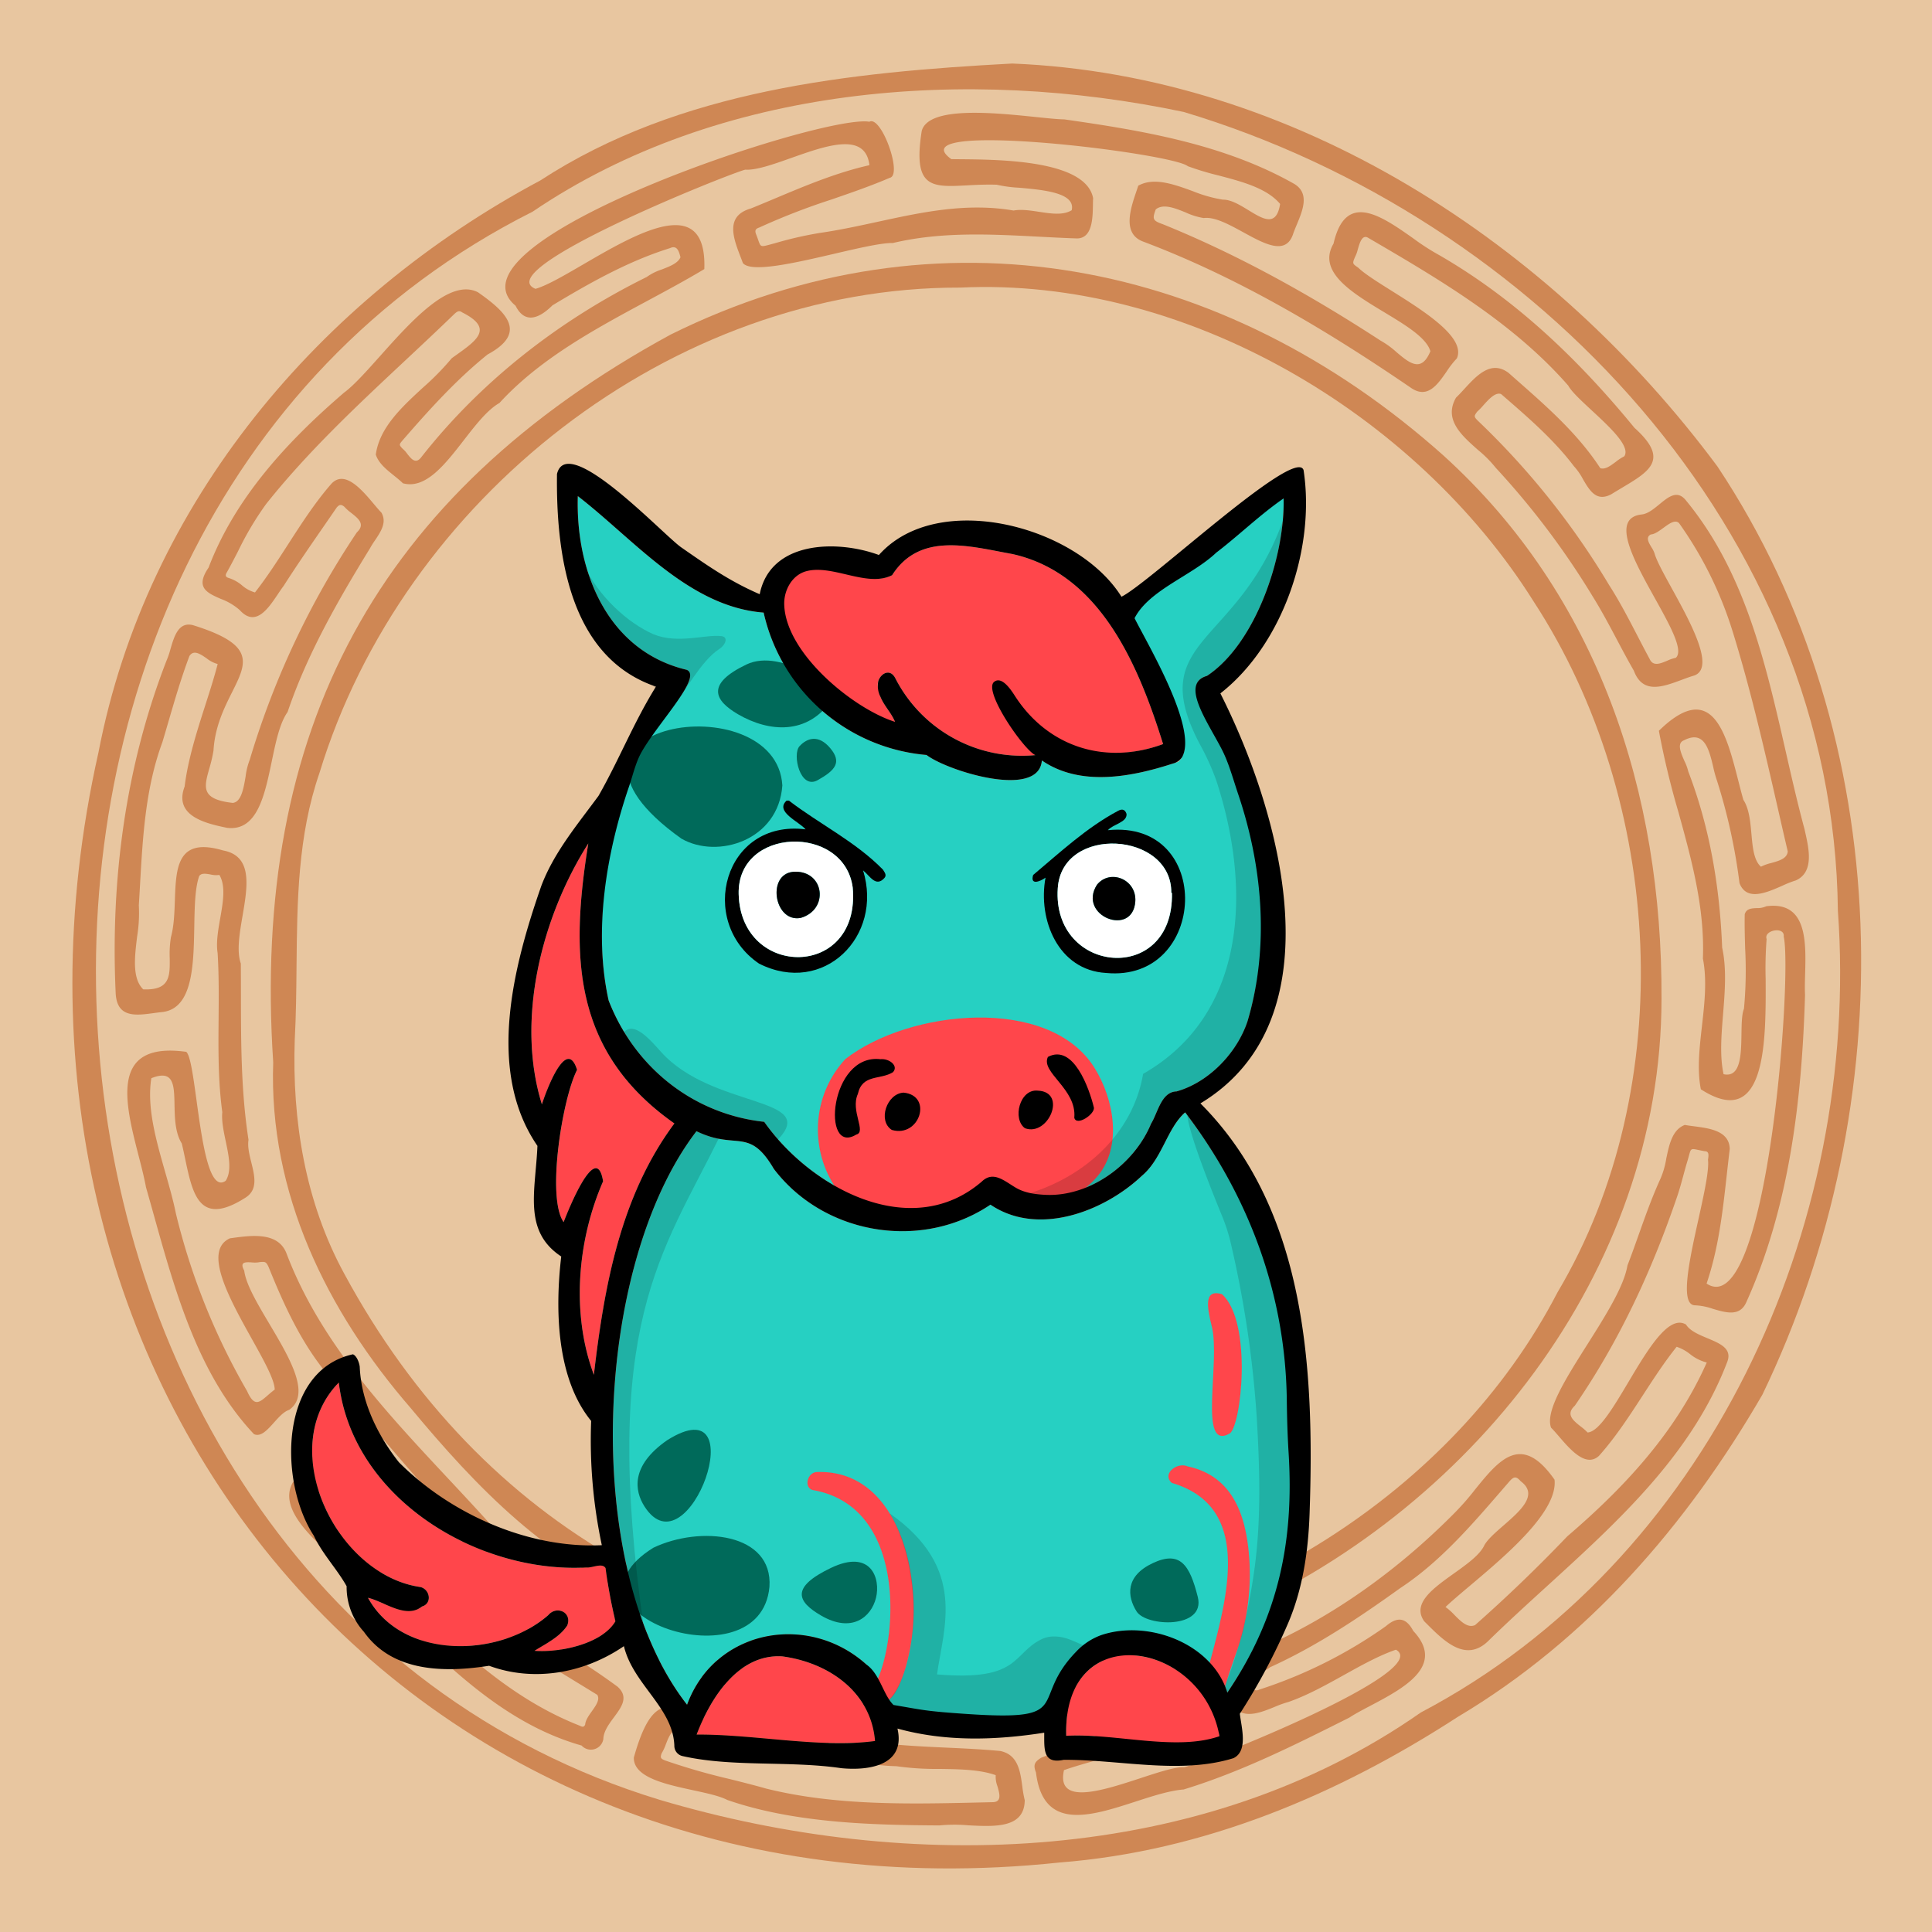
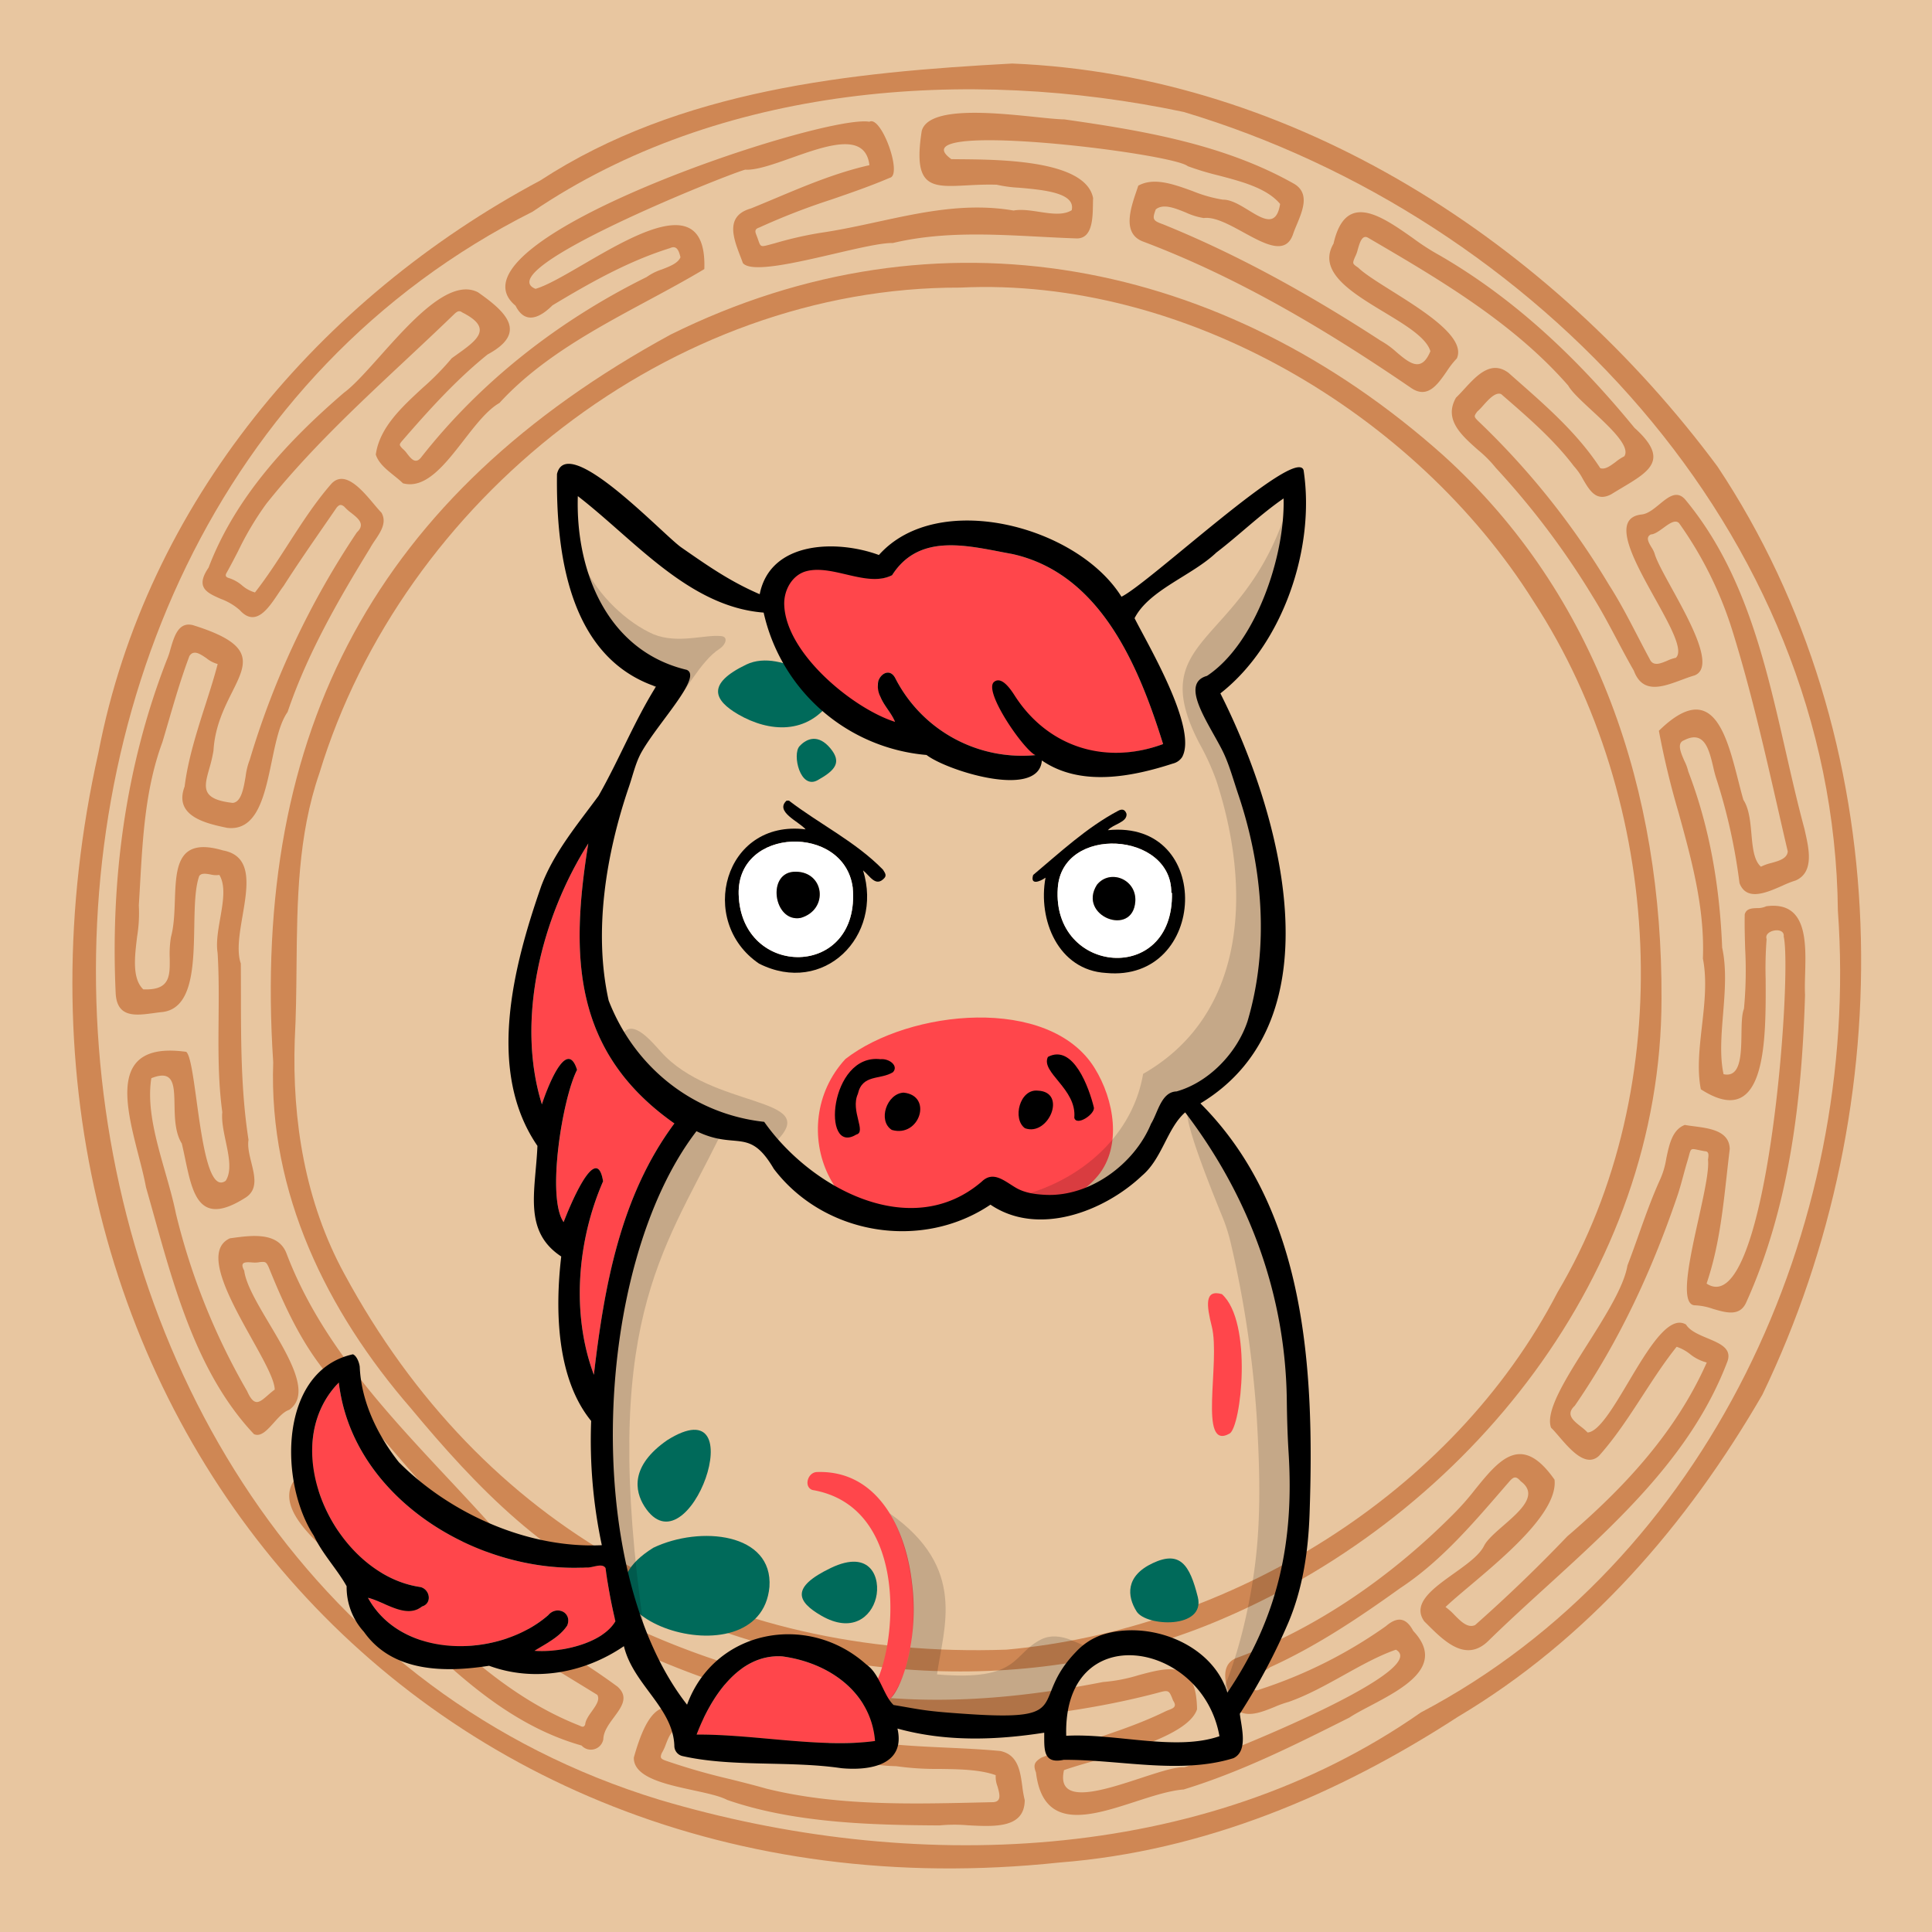
<svg xmlns="http://www.w3.org/2000/svg" width="600" height="600" viewBox="0 0 600 600">
  <path d="M600,0H0V600H600Z" style="fill: #E8C6A0" />
  <g>
    <path d="M379.751,502.708c76.47-32.696,136.221-107.402,136.247-192.533.273-63.978-19.564-125.117-67.773-168.76-68.099-60.789-156.742-78.737-239.976-37.5C117.042,153.621,78.035,226.717,84.848,329.909c-1.446,40.49,16.64,77.325,42.684,107.366,20.291,24.429,42.905,48.12,73.213,59.522C255.581,523.56,323.382,527.067,379.751,502.708ZM99.198,240.1c25.847-84.975,109.29-151.056,199.068-150.786,69.657-3.339,141.332,39.052,178.006,97.462,40.366,61.872,45.497,150.5,7.412,214.604C451.172,464.057,382.14,506.001,312.579,512.312c-89.009,3.138-162.985-37.831-205.608-116.638-12.19-22.312-16.29-47.658-15.433-72.81.408-7.513.479-15.075.551-22.639C92.281,279.9,92.472,259.557,99.198,240.1Z" style="fill: #CF8754;fill-rule: evenodd" />
    <path d="M291.755,566.901c-21.225-.112-45.227-.749-65.902-7.913-2.325-1.222-6.271-2.075-10.516-2.993-8.682-1.877-18.615-4.024-18.497-10.152,5.471-19.569,10.955-17.079,20.501-12.744,5.193,2.358,11.588,5.262,19.837,5.458,1.789.275,3.377.646,4.784.975,5.791,1.353,8.525,1.993,9.623-7.72-.018-2.326-3.163-2.807-5.978-3.237a16.751,16.751,0,0,1-3.211-.684c-18.663-4.017-36.512-11.186-53.632-19.486-3.816-1.377-7.629-3.825-11.41-6.252-4.978-3.195-9.898-6.354-14.69-6.98a8.559,8.559,0,0,1-2.225,2.695c-1.683,1.593-3.34,3.16-1.41,4.728,4.567,3.16,9.334,6.06,14.103,8.96a213.746,213.746,0,0,1,18.629,12.237c3.584,3.196,1.315,6.267-1.091,9.524-1.589,2.152-3.239,4.385-3.298,6.788a3.913,3.913,0,0,1-6.758,1.984c-23.09-6.542-40.329-23.442-57.052-39.835q-2.82-2.764-5.628-5.494c-2.067-2.704-5.905-5.953-10.094-9.499-9.835-8.324-21.611-18.292-16.986-26.719,9.478-15.562,13.456-10.629,20.396-2.023,1.398,1.734,2.917,3.617,4.625,5.512a67.125,67.125,0,0,1,7.57,6.816c6.205,6.058,13.7,13.374,16.735,11.601.257-.306.635-.681,1.063-1.106,1.783-1.769,4.421-4.385,2.657-6.328-9.863-10.481-19.218-21.425-28.581-32.378-4.634-5.421-9.27-10.844-13.97-16.214-8.006-9.785-13.203-21.248-17.926-32.924-.773-1.645-1.01-1.698-2.767-1.531a8.03,8.03,0,0,1-2.44.086c-2.007-.115-3.885-.223-2.371,2.552.539,4.292,4.116,10.309,7.836,16.57,6.29,10.583,12.992,21.86,6.13,26.666-1.674.539-3.23,2.276-4.749,3.971-2.066,2.305-4.064,4.534-6.195,3.569-17.207-18.271-24.376-43.958-31.104-68.066q-1.216-4.356-2.43-8.629c-.539-2.961-1.398-6.302-2.292-9.777-4.196-16.311-9.149-35.565,14.791-32.254,1.268,1.009,2.165,7.529,3.201,15.058,1.769,12.854,3.943,28.65,9.058,24.991,1.952-3.033.983-7.653.011-12.286-.665-3.17-1.332-6.347-1.064-9.025-1.313-9.657-1.232-19.358-1.15-29.068.057-6.797.114-13.598-.307-20.392-.512-3.19.151-6.987.809-10.751.886-5.07,1.761-10.08-.261-13.466a7.084,7.084,0,0,1-2.749-.142c-1.449-.253-2.862-.499-3.514.498-1.315,3.709-1.42,9.532-1.531,15.684-.218,12.035-.459,25.332-9.822,26.531-.904.084-1.844.212-2.792.341-5.591.759-11.454,1.554-11.801-6.274-1.611-35.094,3.03-70.327,15.801-103.202a25.487,25.487,0,0,0,1.209-3.544c1.16-3.98,2.495-8.559,6.937-7.476,19.592,6.069,16.82,11.611,12.221,20.807-2.425,4.849-5.358,10.713-5.789,18.206a47.137,47.137,0,0,1-1.31,5.566c-1.626,5.792-2.671,9.515,7.277,10.635,2.645-.241,3.357-4.389,4.013-8.214a21.479,21.479,0,0,1,1.285-5.198,260.818,260.818,0,0,1,33.257-70.597c2.716-2.524.482-4.289-1.735-6.041a14.977,14.977,0,0,1-2.198-1.971c-1.063-.817-1.551-.563-2.31.271q-1.92,2.799-3.853,5.59l-.004.006c-4.288,6.206-8.58,12.417-12.649,18.786-.549.713-1.133,1.585-1.752,2.509-3.058,4.563-6.98,10.415-11.873,4.975a18.508,18.508,0,0,0-5.859-3.465c-4.328-1.897-8.042-3.525-3.816-9.716,8.286-21.794,24.622-39.332,42.034-54.309,3.04-2.226,6.919-6.568,11.197-11.356,9.817-10.987,21.733-24.326,30.435-19.846,8.885,6.206,15.494,12.576,2.993,19.308-9.75,7.842-18.22,17.25-26.41,26.686-1.123,1.305-1.107,1.399-.006,2.578a8.288,8.288,0,0,1,1.431,1.564c1.244,1.587,2.599,3.317,4.304,1.184,18.664-23.797,43.025-42.697,70.091-56.065a17.415,17.415,0,0,1,4.722-2.357c2.509-.969,4.997-1.929,5.764-3.778l-.012-.048c-.412-1.618-.982-3.857-3.235-2.784-12.987,4.044-24.917,10.797-36.503,17.767-3.949,3.935-8.517,6.037-11.468.115-23.973-19.957,95.546-59.627,109.882-57.129,3.711-2.081,10.42,16.589,6.336,17.41-5.875,2.526-11.96,4.623-18.059,6.724a210.32,210.32,0,0,0-22.503,8.729c-1.185.381-1.404.957-.929,2.146.279.699.482,1.279.648,1.754.336.964.522,1.497.894,1.719.46.274,1.203.073,2.864-.376.399-.108.85-.23,1.363-.363a115.541,115.541,0,0,1,13.972-3.21c6.044-.871,12-2.162,17.935-3.45,13.902-3.015,27.696-6.007,42.261-3.511,2.411-.44,5.192-.017,7.948.402,3.75.57,7.451,1.133,10.102-.497,1.281-5.434-8.789-6.322-16.382-6.992a40.376,40.376,0,0,1-6.903-.931c-3.383-.107-6.491.057-9.269.203-11.005.578-16.831.884-14.01-16.934,2.16-7.733,22.4-5.639,35.479-4.286,3.696.383,6.821.706,8.804.731,24.411,3.479,49.7,7.739,71.397,20.031,4.845,2.923,2.657,8.17.785,12.66-.452,1.085-.886,2.126-1.198,3.079-2.297,6.466-8.764,2.926-15.391-.701-4.426-2.423-8.924-4.885-12.299-4.43a21.087,21.087,0,0,1-5.572-1.721c-3.446-1.393-7.005-2.832-9.329-.968-1.155,3.083-.904,3.498,2.231,4.62,23.706,9.594,46.229,22.232,67.599,36.144a26.72,26.72,0,0,1,4.923,3.567c4.023,3.389,7.731,6.512,10.533-.284-1.242-4.208-7.641-8.07-14.341-12.113-10.087-6.088-20.857-12.587-15.74-21.3,3.732-16.432,14.812-8.636,24.723-1.661a73.164,73.164,0,0,0,8.314,5.348C470.857,93.078,490.325,111.782,507.6,132.867c10.915,9.795,4.797,13.444-3.882,18.62-1.073.641-2.186,1.304-3.311,2.006-4.623,2.459-6.715-1.112-8.802-4.675a19.649,19.649,0,0,0-2.825-4.048c-6.137-8.108-13.949-14.887-21.6-21.527q-.495-.43-.989-.859c-1.776-.69-3.837,1.606-5.573,3.541a19.675,19.675,0,0,1-1.845,1.898c-1.042,1.4-1.057,1.576.172,2.819a241.495,241.495,0,0,1,40.713,50.947c3.313,5.151,6.119,10.564,8.925,15.976,1.235,2.382,2.47,4.764,3.748,7.124,1.064,2.338,3.279,1.409,5.458.495a12.562,12.562,0,0,1,2.662-.904c2.5-2.276-1.822-10.051-6.511-18.485-6.586-11.845-13.894-24.991-4.042-26.03,1.879-.222,3.689-1.71,5.451-3.157,2.849-2.342,5.57-4.578,8.251-1.184,18.262,22.18,24.643,50.177,30.949,77.845l.001.003c1.856,8.143,3.705,16.257,5.849,24.186.076.35.158.716.242,1.092l.003.014c1.142,5.096,2.758,12.308-2.937,14.858a32.922,32.922,0,0,0-4.145,1.629c-4.998,2.202-11.163,4.918-13.344-.793a177.881,177.881,0,0,0-6.96-31.716,37.163,37.163,0,0,1-1.188-4.299c-1.291-5.45-2.749-11.605-9.071-8.343-2.343.856-1.019,3.859.156,6.523a14.562,14.562,0,0,1,1.146,3.146c6.743,17.58,9.794,35.985,10.533,54.74,1.426,6.516.846,13.674.281,20.648-.537,6.614-1.059,13.063.156,18.643,5.345,1.16,5.458-6.063,5.558-12.484.05-3.178.097-6.159.773-7.831a126.764,126.764,0,0,0,.372-18.631v-.001c-.105-3.584-.209-7.158-.135-10.719.539-1.776,2.113-1.845,3.753-1.916a6.563,6.563,0,0,0,2.944-.571c12.702-1.676,12.344,11.013,12.058,21.106-.065,2.329-.127,4.521-.024,6.365-.959,32.455-4.784,65.759-18.292,95.612-2.006,4.387-6.208,3.154-10.339,1.942a19.116,19.116,0,0,0-5.727-1.104c-4.558-.443-1.508-14.234,1.266-26.77,1.723-7.788,3.338-15.092,2.956-18.41.013-.112.03-.232.047-.358.138-.988.321-2.305-1.011-2.302-.813-.142-1.469-.28-2.004-.393-1.183-.249-1.768-.372-2.136-.144-.359.224-.51.784-.808,1.892-.13.483-.288,1.07-.504,1.78-.449,1.475-.852,2.965-1.256,4.456v.001c-.556,2.053-1.113,4.107-1.788,6.127-7.86,23.122-17.981,45.092-31.908,65.319-2.909,2.686-.507,4.585,1.853,6.451a18.09,18.09,0,0,1,2.124,1.857c3.478-.21,7.932-7.693,12.636-15.595,6.081-10.216,12.579-21.132,17.923-17.935,1.234,1.986,3.988,3.137,6.662,4.254,3.914,1.635,7.656,3.198,6.202,7.208-10.843,28.616-33.62,49.371-56.026,69.788l-.002.002c-6.189,5.639-12.349,11.253-18.223,17-6.969,6.835-13.749.062-19.083-5.266q-.418-.418-.826-.823c-3.892-5.496,2.705-10.205,9.201-14.842,4.066-2.902,8.093-5.776,9.483-8.797,1.047-1.861,3.433-3.939,5.92-6.105,5.278-4.597,11.011-9.59,5.364-13.741-1.365-1.572-2.094-1.563-3.455-.019q-1.274,1.467-2.55,2.944c-9.521,11.011-19.238,22.248-31.416,30.255-12.899,9.256-25.953,18.007-40.457,24.591a6.832,6.832,0,0,1-3.007,1.45c-1.84.574-3.643,1.137-3.182,2.9.028.091.056.185.085.281.416,1.397.953,3.197,2.869,2.273a145.2,145.2,0,0,0,39.234-19.67c3.657-3.145,6.335-2.619,8.506,1.475,10.183,10.847-3.08,17.842-13.322,23.243-2.484,1.31-4.791,2.526-6.542,3.681l-.385.193c-16.646,8.354-33.163,16.642-51.067,22.124-4.359.332-9.595,2.029-14.95,3.765-13.938,4.518-28.686,9.299-30.902-9.049-.924-2.373-.461-3.242,1.598-4.567,5.052-2.027,10.229-3.758,15.416-5.493h.003c7.861-2.629,15.744-5.266,23.244-8.947.316-.151.652-.28.977-.406,1.413-.544,2.645-1.019,1.354-2.906l-.019-.049c-1.24-3.178-1.3-3.332-4.667-2.396-20.646,5.475-41.719,7.815-62.862,9.44-1.996.415-5.549-.065-9.278-.569-5.879-.794-12.194-1.647-13.527.857a8.357,8.357,0,0,1-.086,2.305c-.2,1.625-.403,3.272,1.045,3.742,6.281.686,12.613.978,18.949,1.271,5.609.259,11.22.519,16.799,1.051,5.467,1.164,6.158,6.231,6.805,10.972a35.859,35.859,0,0,0,.757,4.296c-.078,8.716-9.168,8.243-17.594,7.805A48.62,48.62,0,0,0,291.755,566.901ZM529.993,398.627c18.842,12.457,26.694-95.884,23.956-107.754.41-3.302-6.311-2.018-5.311.757a118.034,118.034,0,0,0-.299,12.351c.099,19.249.244,47.469-20.126,34.303-1.194-6.055-.434-12.764.34-19.594.801-7.068,1.617-14.267.298-21.008.601-15.765-3.518-30.687-7.609-45.511a257.291,257.291,0,0,1-6.062-25.217c16.563-16.231,20.932.883,24.636,15.396.537,2.104,1.06,4.153,1.604,6.038,1.797,2.76,2.157,6.762,2.503,10.601.378,4.204.739,8.212,2.95,10.174a14.635,14.635,0,0,1,3.217-1.151c2.409-.67,4.902-1.362,5.115-3.576q-1.541-6.605-3.046-13.234V251.2c-4.218-18.451-8.448-36.957-14.031-54.951a118.257,118.257,0,0,0-16.659-33.758c-1.195-1.246-3.023.087-4.891,1.448-1.353.986-2.727,1.988-3.897,2.036-1.681.859-.691,2.511.228,4.043a8.049,8.049,0,0,1,.941,1.891c.605,2.211,2.785,6.174,5.294,10.738,5.866,10.665,13.533,24.608,7.116,27.109-1.306.375-2.678.885-4.067,1.401-5.88,2.186-12.065,4.484-14.795-2.887-1.823-3.16-3.532-6.382-5.241-9.606l-.001-.001c-2.403-4.532-4.807-9.066-7.533-13.435a247.191,247.191,0,0,0-30.079-39.918,37.406,37.406,0,0,0-5.516-5.558c-5.206-4.602-10.747-9.5-6.84-16.269.82-.778,1.668-1.702,2.548-2.66,3.87-4.218,8.347-9.097,13.763-5.018q1.379,1.221,2.765,2.44c9.383,8.263,18.855,16.606,25.713,27.144,1.483.534,3.194-.745,4.86-1.99a14.618,14.618,0,0,1,2.607-1.694c1.992-3.037-4.429-8.985-10.099-14.237-3.273-3.033-6.296-5.833-7.306-7.708-17.003-19.473-39.971-32.969-62.076-45.866-1.91-1.207-2.667,1.405-3.305,3.611a9.666,9.666,0,0,1-.835,2.275l-.057.14c-.788,1.927-.796,1.949,1.052,3.214,1.956,1.901,5.904,4.38,10.346,7.171,10.253,6.44,23.143,14.537,20.277,20.996a27.642,27.642,0,0,0-3.139,4.02c-2.913,4.209-6.038,8.724-11.223,5.051-26.081-17.815-53.515-34.223-83.175-45.389-6.431-2.484-3.814-10.189-1.983-15.58.209-.615.408-1.199.582-1.742,4.84-2.677,10.935-.468,16.862,1.679a43.067,43.067,0,0,0,9.416,2.668c2.48-.065,5.299,1.658,7.962,3.285,4.561,2.788,8.663,5.294,9.809-1.954-4.113-4.908-11.803-6.926-19.143-8.853a87.6,87.6,0,0,1-9.533-2.876c-4.768-4.118-90.712-14.591-73.434-2.192.857.015,1.837.024,2.918.034,12.612.113,38.883.349,41.116,12.086-.035.567-.045,1.243-.056,1.983-.065,4.229-.16,10.54-4.991,10.525-3.898-.13-7.804-.334-11.713-.538-15.217-.794-30.477-1.59-45.441,1.964-3.474-.082-10.512,1.554-18.106,3.32-12.22,2.842-25.88,6.018-28.458,2.908-.232-.642-.488-1.309-.75-1.991-2.223-5.79-4.867-12.674,3.26-14.976,2.549-1.034,5.08-2.097,7.606-3.158,9.53-4.003,19.002-7.981,29.18-10.278-1.229-10.409-13.301-6.13-24.265-2.244-5.59,1.981-10.891,3.861-14.321,3.639-6.063,1.644-79.643,31.121-65.116,37.009,3.508-1,8.851-4.11,14.807-7.577,16.791-9.774,38.457-22.385,37.624,1.443-5.561,3.341-11.486,6.529-17.512,9.773-16.38,8.816-33.506,18.033-46.109,31.803-3.767,2.146-7.382,6.807-11.059,11.548-5.867,7.564-11.889,15.329-18.927,13.393-.851-.838-1.838-1.632-2.835-2.435-2.334-1.878-4.728-3.804-5.587-6.467,1.156-8.371,7.98-14.665,14.618-20.787a82.5,82.5,0,0,0,8.969-9.144c.495-.359.989-.711,1.476-1.058,6.398-4.565,11.569-8.254,1.768-13.17-.902-.688-1.532-.305-2.284.347-5.077,4.916-10.241,9.749-15.404,14.582-15.131,14.161-30.258,28.318-43.174,44.537a95.542,95.542,0,0,0-8.732,14.679c-1.151,2.229-2.305,4.462-3.539,6.662-.481.782-.404,1.348.539,1.643a11.906,11.906,0,0,1,4.228,2.331,10.444,10.444,0,0,0,4.011,2.184c3.669-4.673,6.975-9.801,10.299-14.959,4.198-6.512,8.425-13.071,13.45-18.812,4.154-4.407,9.481,1.924,13.204,6.35.872,1.036,1.655,1.967,2.316,2.632,1.768,3.022-.211,5.96-2.028,8.657a27.578,27.578,0,0,0-1.536,2.453c-9.921,16.153-19.479,32.801-25.578,50.822-2.435,3.414-3.655,9.274-4.908,15.289-2.215,10.637-4.531,21.756-13.842,20.679-6.829-1.395-16.661-3.713-13.223-12.833,1.033-8.441,3.827-17.163,6.468-25.409,1.405-4.386,2.767-8.637,3.797-12.639a9.4,9.4,0,0,1-3.44-1.771c-2.027-1.385-4.026-2.752-5.338-.708-2.52,6.692-4.529,13.576-6.535,20.451-.61,2.09-1.22,4.18-1.844,6.263-5.249,14.2-6.104,29.27-6.952,44.243-.122,2.161-.245,4.32-.38,6.474a44.894,44.894,0,0,1-.528,9.674c-.774,6.372-1.581,13.02,1.898,16.409,8.341.351,8.29-4.111,8.227-9.657a32.442,32.442,0,0,1,.381-6.581c.937-3.401,1.078-7.439,1.216-11.373.358-10.232.692-19.76,14.935-15.537,9.262,1.699,7.669,11.032,6.086,20.305-.938,5.497-1.873,10.973-.54,14.824.026,3.197.03,6.396.034,9.596.02,15.098.039,30.213,2.354,45.148-.34,2.133.267,4.59.872,7.039,1.056,4.276,2.106,8.527-1.901,10.983-14.203,9.019-16.307-.998-18.643-12.123-.331-1.577-.667-3.177-1.043-4.747-2.099-3.36-2.187-7.992-2.265-12.059-.118-6.15-.21-11.009-7.194-8.226-1.456,9.01,1.472,19.259,4.307,29.183,1.258,4.404,2.497,8.743,3.328,12.882a207.315,207.315,0,0,0,22.09,55.088c2.217,4.99,3.763,3.643,6.376,1.367.66-.575,1.389-1.21,2.213-1.817-.049-3.076-3.373-9.037-7.109-15.738-6.928-12.424-15.274-27.393-6.802-31.24q.392-.052.8-.108c5.929-.809,14.249-1.943,16.791,4.859,10.34,27.226,30.424,48.715,50.142,69.811,4.491,4.805,8.963,9.589,13.296,14.416,2.223,4.041-2.002,9.631-5.048,12.464-6.924,10.421-15.592,1.601-23.314-6.257-3.129-3.184-6.102-6.209-8.741-7.733a79.548,79.548,0,0,1-9.743-10.44c-.627-.758-1.254-1.516-1.885-2.267-1.667-1.559-3.072.81-4.384,3.022a11.36,11.36,0,0,1-1.907,2.679c-.973,1.425-.876,1.774.396,3.108q11.921,12.498,24.727,24.085l.583.584c16.931,16.971,34.077,34.156,56.868,43.114l.032.016c.637.313,1.347.662,1.718-.38.107-1.332,1.106-2.738,2.084-4.117,1.287-1.812,2.541-3.577,1.688-5.064q-3.12-1.926-6.249-3.834l-.007-.004c-9.077-5.551-18.151-11.1-26.791-17.335-6.084-4.018.408-9.999,4.899-14.136.937-.863,1.787-1.646,2.417-2.313,3.944-2.189,8.132.621,12.012,3.225a31.86,31.86,0,0,0,4.62,2.757c23.931,14.121,50.159,23.6,77.305,29.333,9.394,2.633,4.992,15.165,1.921,21.208-10.908,4.404-27.931-1.645-40.548-6.128-1.886-.671-3.674-1.306-5.328-1.866-1.437.514-2.207,2.48-2.956,4.392a15.979,15.979,0,0,1-1.329,2.864c-.493,1.358-.301,1.681,1.219,2.248a200.788,200.788,0,0,0,20.031,5.754h.001c3.775.944,7.551,1.889,11.291,2.955,21.543,5.332,44.329,4.803,66.44,4.289q1.989-.047,3.971-.091c2.712-.154,2.018-2.579,1.34-4.945a8.189,8.189,0,0,1-.538-3.44c-4.925-1.758-11.195-1.848-17.504-1.939a88.641,88.641,0,0,1-13.355-.847c-11.462-.319-13.877-2.294-11.999-13.832-.077-4.744,2.331-7.784,7.116-7.572,23.297,2.091,46.296-.285,69.07-4.742a50.914,50.914,0,0,0,11.019-2.118c9.578-2.57,17.952-4.818,18.177,10.589-2.468,7.448-20.204,12.602-32.534,16.185h-.001c-3.538,1.028-6.63,1.927-8.789,2.713-2.469,11.091,11.845,6.399,23.871,2.456,5.658-1.855,10.811-3.544,13.469-3.344,6.926-1.778,77.605-29.845,65.747-36.517-5.241,1.804-10.625,4.797-16.115,7.85-5.637,3.134-11.386,6.33-17.207,8.364a34.761,34.761,0,0,0-4.366,1.563c-4.008,1.627-8.383,3.403-11.592,1.001-2.605-4.459-7.037-14.051.284-16.394,25.103-9.387,48.003-25.534,66.83-44.471a80.682,80.682,0,0,0,6.729-7.637c7.474-9.224,14.408-17.78,24.694-3.084,1.095,9.879-15.014,23.459-26.259,32.939-3.029,2.552-5.704,4.808-7.596,6.613a18.631,18.631,0,0,1,2.77,2.467c2.026,2.044,4.131,4.167,6.411,3.146q14.88-13.155,28.64-27.564c17.767-15.21,33.707-32.348,43.308-53.979a13.78,13.78,0,0,1-5.217-2.633,13.534,13.534,0,0,0-4.137-2.251c-3.764,4.703-7.123,9.872-10.499,15.067-4.227,6.504-8.481,13.049-13.589,18.773-4.047,3.782-8.909-1.875-12.463-6.011-.912-1.061-1.737-2.021-2.441-2.697-1.891-5.059,4.541-15.228,11.207-25.767,5.625-8.894,11.417-18.051,12.512-24.621,1.238-3.202,2.385-6.43,3.532-9.656,1.996-5.614,3.99-11.224,6.455-16.691a25.575,25.575,0,0,0,2.067-6.837c.926-4.437,1.874-8.974,5.76-10.462.854.162,1.823.288,2.842.42,4.907.638,10.991,1.429,11.115,7.068-.331,2.682-.629,5.363-.927,8.041v.004C534.995,376.288,533.735,387.627,529.993,398.627Z" style="fill: #CF8754;fill-rule: evenodd" />
    <path d="M329.063,578.418C126.026,600.008-13.294,428.709,30.58,233.665,45.484,156.187,99.254,92.62,167.816,56.032,211.099,27.808,264.06,22.44,314.34,19.73c87.845,3.541,167.579,55.83,219.063,125.181,56.204,84.554,57.481,197.868,13.938,288.186-23.412,40.435-54.212,76.055-94.644,100.119C415.41,557.407,373.837,574.939,329.063,578.418ZM570.772,282.836C569.552,165.227,476.726,67.496,367.655,34.78c-67.309-14.234-144.307-8.356-202.262,30.964C-32.731,165.399-8.825,493.81,204.925,558.968c77.531,23.028,168.364,20.393,236.319-27.137C530.411,484.907,577.89,381.184,570.772,282.836Z" style="fill: #CF8754;fill-rule: evenodd" />
  </g>
  <g>
-     <path d="M307.594,374.119c14.748,9.991,35.261,2.179,47.066-8.993,6.293-5.306,7.783-14.757,13.406-19.663,21.525,28.246,33.974,62.215,32.434,98.037,3.212,30.605-1.731,56.254-19.33,82.159-5.198-16.932-28.607-23.477-43.17-15.159-20.34,17.445-1.621,24.82-37,22.5-8.039-.279-17.687-.955-25-2.5-1.59-4.354-3.581-10.392-6.948-13.578-18.067-16.271-47.126-10.946-55.679,12.487-33.145-42.287-29.094-136.437,2.922-178.107,12.317,6.001,16.378-1.399,23.999,11.668C255.877,383.564,286.252,388.522,307.594,374.119Z" style="fill: #26D0C2" />
-     <path d="M237.158,190.249a56.812,56.812,0,0,0,50.585,44.215c6.364,4.903,34.844,13.861,35.816,1.705,12.454,8.564,29.184,4.874,42.433.382,8.007-7.241-11.072-38.355-15.492-47.051,14.414-13.239,30.5-27.5,48.127-34.706.597,17.708-8.785,45.323-23.772,55.109-10.872,2.842,7.639,21.958,8.145,29.597,9.737,24.444,12.003,52.191,4.425,77.679-3.272,9.92-12.118,18.982-22.038,21.779-4.737.182-5.848,6.615-7.91,10.008-5.763,14.086-22.382,25.055-37.525,21.437-5.438-.025-10.078-8.299-15.078-3.427-21.976,18.829-53.098,1.964-67.547-18.575-22.009-2.424-40.268-16.875-48.299-37.675-5.206-23.259-.377-50.063,7.972-72.226.144-7.859,22.362-27.494,16.274-30.47-24.647-5.82-34.599-30.656-33.827-53.954C197.05,167.667,213.907,188.45,237.158,190.249Z" style="fill: #26D0C2" />
-   </g>
+     </g>
  <g>
    <path d="M339.896,331.618c6.201,9.945,8.55,24.401,1.116,33.462-8.003,9.756-24.81,14.545-31.832,5.43-5.17-1.72-13.181,8.972-20.521,9.025-29.887,6.893-45.455-29.572-26.129-50.633C282.419,313.432,325.845,309.082,339.896,331.618Z" style="fill: #FF464B" />
    <path d="M283.188,491.255a65.961,65.961,0,0,1-1.912,26.563c-2.469,8.206-6.644,15.273-10.275,6.683,7.5-11.5,12.057-56.527-18.686-61.769-2.78-.953-1.516-5.5,1.414-5.579C272.342,456.52,281.186,474.278,283.188,491.255Z" style="fill: #FF464B" />
    <path d="M381.857,445.208c-9.904,5.602-2.754-22.225-5.525-33.262-1.611-6.416-2.367-11.643,3.142-10.043C389.127,410.578,385.446,443.178,381.857,445.208Z" style="fill: #FF464B" />
    <path d="M361.21,231.074c-19.61,7.238-39.158.537-48.709-18.073-.286-.571-.895-.295-1.5-.5s-.926.22-1.5.5c1.5,8.5,7.246,16.32,12.048,21.512a44.185,44.185,0,0,1-43.514-23.908c-2.124-4.101-6.537.024-5.221,3.425.488,4.114,3.683,6.573,5.146,10.153-15.459,1.318-54.417-42.663-27.459-48.682,8.518-1.701,18.798,7.074,26.549,3.135,8.636-13.533,24.064-8.973,37.354-6.574C341.786,178.136,353.634,206.826,361.21,231.074Z" style="fill: #FF464B" />
    <path d="M165.978,512.677c3.62-2.3,7.745-4.164,10.184-7.861,1.572-4.079-3.27-6.318-5.889-3.224-15.19,13.319-45.349,13.996-55.991-5.382,5.345,1.301,11.778,6.639,16.799,2.7,3.226-1.007,2.455-5.355-.556-6.047-26.276-3.787-45.18-43.154-25.297-63.515,4.141,35.879,42.927,59.304,76.875,57.448,1.82.201,4.888-1.57,5.963.19a159.808,159.808,0,0,0,3.06,16.517C186.963,510.634,173.596,513.287,165.978,512.677Z" style="fill: #FF464B" />
    <path d="M209.437,348.9c-16.823,22.613-21.804,50.692-25.003,78.054-7.085-18.92-5.161-41.687,2.856-60.076-2.072-12.988-10.792,8.9-12.249,12.658-5.376-7.518-.366-38.541,4.17-47.283-3.337-10.706-9.742,7.021-10.919,10.711-8.189-26.294-.074-58.215,14.408-81.017C177.065,296.85,177.86,326.705,209.437,348.9Z" style="fill: #FF464B" />
    <path d="M216.336,538.69c4.291-11.261,12.883-25.111,26.572-24.291,14.365,1.912,27.611,11.008,28.839,26.282C254.991,542.987,234.383,538.571,216.336,538.69Z" style="fill: #FF464B" />
-     <path d="M383.51,514.519q.256-.739.515-1.482a72.754,72.754,0,0,0,3.999-28.26c-.807-13.194-4.605-26.277-19.197-29.374-3.238-1.459-8.126,2.348-4.896,5.133,24.676,7.289,17.534,34.164,12.117,54.549-.875,3.292-1.704,6.414-2.348,9.258q-.556-.369-1.142-.762c-1.431-.955-2.99-1.996-4.657-3.031a28.095,28.095,0,0,0-15.635-6.445,22.304,22.304,0,0,0-8.031.218q-.987.768-1.891,1.509a17.957,17.957,0,0,0-8.676,8.884c-2.086,3.049-2.707,5.595-2.207,7.707a39.773,39.773,0,0,0-.335,6.645,75.892,75.892,0,0,1,8.808.095c10.371,3.304,27.762,2.807,38.922,1.164q-.103-.558-.18-1.12l.036-.013q-.053-.303-.111-.603C377.772,530.985,380.601,522.866,383.51,514.519Z" style="fill: #FF464B" />
  </g>
  <g>
    <path d="M229.288,221.873c-7.6-4.4-10-9.5,2.5-15.5,11.176-5.364,28.459,8.126,26.5,11C250.788,228.373,238.788,227.373,229.288,221.873Z" style="fill: #006A5A" />
-     <path d="M211.589,260.429c-50.474-36.013,29.484-48.31,31.377-16.516C241.78,261.019,222.837,266.917,211.589,260.429Z" style="fill: #006A5A" />
    <path d="M202.895,480.671c-32.769,20.402,33.19,42.989,36.062,12.164C240.12,476.036,217.436,473.719,202.895,480.671Z" style="fill: #006A5A" />
    <path d="M255.043,501.747c-7.6-4.4-9.5-8.811,3-14.811s15.5,3.311,14,9.311S264.543,507.247,255.043,501.747Z" style="fill: #006A5A" />
    <path d="M207.16,447.291c-11.457,8-10.043,15.748-7.043,20.5C213.819,489.305,234.835,429.824,207.16,447.291Z" style="fill: #006A5A" />
    <path d="M352.984,500.453c-3-4.752-3.5-11,5-15s11.5.5,14,10.5S355.984,505.205,352.984,500.453Z" style="fill: #006A5A" />
    <path d="M257.849,232.361c-3.686-4.404-7.26-3.13-9.562-.61-2.303,2.52.194,13.587,5.644,10.541C259.38,239.246,261.535,236.765,257.849,232.361Z" style="fill: #006A5A" />
  </g>
  <g style="opacity: 0.15">
    <path d="M402,478.5c-1.899,13.804-18.86,54.824-19.5,47,0,0-2.5,4.5-2.5-1,4.853-11.42,8.13-25.888,9.738-38.369,1.93-14.977,1.46-30.247.594-45.323a333.837,333.837,0,0,0-8.176-55.042,53.958,53.958,0,0,0-2.623-8.096c-28.224-69.067,6.619-12.926,15.967,14.83C402.851,420.766,401.406,449.53,402,478.5Z" />
    <path d="M398.746,160.795C400,216.5,366.594,202,379.115,231.725c14.503,34.434,31.318,93.166-15.615,108.775-5.148,15.321-28.56,38.88-43.5,30,17.5-5.5,31.915-18.865,35-37,32.652-18.638,33.505-58.262,22.725-91.12a77.217,77.217,0,0,0-5.216-11.459C355.357,198.022,384.739,200.883,398.746,160.795Z" />
    <path d="M276.31,470C300.5,487,293,505.5,291,520c25.872,2.192,23.285-6.383,32.376-10.887,2.865-1.419,6.254-1.017,9.213.191,16.473,6.723,1.545,4.533-6.589,21.196-10.232,9.746-37,3.5-51-1.5C285.5,519.5,287,488,276.31,470Z" />
    <path d="M200,506c-20-36-9.431-137.069,12-156,3.185-2.813,6,.5,11.5,3C205.5,389.5,186.5,411.5,200,506Z" />
    <path d="M241.5,354c-12-9-28.204-8.824-37.5-18.5-3.731-2.469-12.744-12.031-10.238-14.918,3.138-3.614,8.315,2.516,11.512,6.077C221.273,344.483,254.661,340.384,241.5,354Z" />
    <path d="M209,219s-26.833-23.841-27.454-43.178C185.723,184.906,194.744,193.407,203,197c7.63,3.059,16.005-.046,21.064.554,2.214.263,1.265,2.737-.61,3.945C217.518,205.321,212.614,215.386,209,219Z" />
  </g>
  <g>
    <path d="M261.241,549.12c-16.052-2.362-34.035-.253-49.442-3.795a3.262,3.262,0,0,1-2.376-3.177c-.403-11.842-12.81-19.022-15.661-30.921-12.278,8.401-27.881,11.231-41.867,6.093-13.726,2.13-29.979,2.082-38.883-10.552a20.547,20.547,0,0,1-5.363-14.148c-2.933-5.279-7.527-10.026-10.198-15.712-10.907-16.679-10.765-51.277,12.162-56.32,1.237.527,1.985,2.727,2.108,3.891.449,10.819,5.535,21.273,12.157,29.628,15.979,16.045,40.157,26.849,63.025,25.764a156.314,156.314,0,0,1-3.311-38.586c-10.749-13.164-11.257-34.391-9.297-51.073-11.972-7.89-7.964-20.417-7.388-34.349-15.952-23.228-7.55-55.657,1.205-80.749,3.936-10.42,11.255-19.081,17.769-27.964,6.36-11.142,11.007-22.967,17.832-33.916-26.989-9.164-31.041-41.282-30.735-66.034,3.199-13.17,32.951,18.874,38.616,22.811l.546.38c7.999,5.559,14.724,10.228,23.794,14.148,3.312-16.651,24.107-16.953,37.02-12.179,18.215-20.442,61.562-9.102,75.327,12.959,8.672-4.21,54.081-46.876,56.554-39.322,3.727,24.167-6.416,54.158-25.834,69.34,18.605,36.795,36.932,101.329-6.198,127.331,32.844,32.865,35.458,82.534,33.901,127.408-.4,11.549-2.067,23.107-6.557,33.755a191.091,191.091,0,0,1-15.11,28.395c.495,4.218,2.661,11.572-1.981,13.791-16.579,5.137-35.487.382-52.739.516-6.548,1.387-5.986-3.42-6.024-8.426-15.144,2.365-30.668,2.844-45.578-1.286C281.329,548.255,269.919,549.962,261.241,549.12Zm46.353-175.001c-21.354,14.411-51.707,9.436-67.299-11.151-7.696-13.118-11.573-5.623-23.998-11.666-32.006,41.705-36.092,135.703-2.924,178.106,8.604-23.437,37.57-28.755,55.678-12.484,4.249,2.961,5.233,9.479,8.45,12.576,9,1.5,9.5,1.92,23.523,2.84,33.067,2.17,18.532-4.234,33.121-19.326a19.986,19.986,0,0,1,7.84-5.214c14.543-4.907,34.465,2.525,39.185,17.858,16.037-23.643,20.721-47.324,19.017-74.507-.341-5.434-.493-10.885-.559-16.33-.398-32.73-11.685-63.282-31.562-89.359-5.619,4.902-7.114,14.36-13.409,19.661C342.855,376.297,322.343,384.108,307.594,374.119ZM237.158,190.248c-23.26-1.805-40.097-22.575-57.711-36.173-.734,23.335,9.138,48.093,33.826,53.952,4.957,2.15-8.677,16.185-13.964,25.416-1.898,3.313-2.713,7.172-3.95,10.785-7.175,20.971-11.102,45.114-6.335,66.498,8.065,20.787,26.268,35.264,48.303,37.673,14.438,20.528,45.58,37.428,67.548,18.576,3.585-3.481,6.978-.24,10.616,1.895,2.734,1.605,6.012,2.047,9.179,2.2,13.74.663,27.626-9.485,32.807-22.103,2.103-3.355,3.131-9.866,7.909-10.012,9.941-2.79,18.737-11.866,22.039-21.776,6.846-23.023,4.738-47.949-2.906-70.571-1.624-4.806-2.947-9.82-5.302-14.314-4.576-8.731-12.664-20.07-4.367-22.394,15.114-9.998,24.265-37.15,23.777-55.107-7.371,5.088-13.79,11.396-20.892,16.822-7.532,7.176-20.881,11.573-25.385,20.373,4.038,8.087,19.678,34.205,14.773,43.132a4.76,4.76,0,0,1-2.863,2.005c-12.955,4.216-28.781,7.232-40.702-.957-.932,12.155-29.479,3.192-35.815-1.704a56.815,56.815,0,0,1-50.585-44.216Zm124.051,40.825c-7.566-24.241-19.428-52.944-46.805-59.013-13.29-2.394-28.72-6.963-37.353,6.574-7.701,3.918-18.392-3.419-26.623-1.248-4.397,1.159-7.024,5.851-6.879,10.395.486,15.231,21.516,32.333,34.411,36.401-1.152-2.82-3.381-4.946-4.513-7.732a7.527,7.527,0,0,1-.694-4.886c.746-2.448,3.665-4.075,5.282-.958a44.188,44.188,0,0,0,43.514,23.906c-3.619-1.612-16.331-19.954-12.817-22.753,2.205-1.756,4.834,1.823,6.351,4.2C325.173,231.775,343.002,237.798,361.209,231.073ZM165.978,512.676c7.626.627,20.976-2.058,25.149-9.172a159.57,159.57,0,0,1-3.061-16.518c-1.052-1.761-4.164.011-5.963-.193-33.95,1.856-72.73-21.563-76.875-57.446-19.882,20.36-.981,59.727,25.296,63.515,2.991.671,3.803,5.061.556,6.045-5.019,3.949-11.453-1.407-16.798-2.698,10.641,19.377,40.801,18.702,55.992,5.382,2.584-3.089,7.497-.859,5.888,3.224C173.724,508.512,169.598,510.376,165.978,512.676Zm43.459-163.777c-31.598-22.219-32.362-52.055-26.736-86.953-14.481,22.798-22.599,54.723-14.409,81.017,1.17-3.696,7.59-21.412,10.923-10.711-4.531,8.764-9.556,39.662-4.174,47.284,1.452-3.793,10.185-25.62,12.253-12.66-8.02,18.389-9.945,41.157-2.86,60.077,3.198-27.359,8.181-55.445,25.003-78.054Zm6.899,189.79c18.034-.119,38.668,4.298,55.412,1.994-1.234-15.276-14.472-24.375-28.841-26.284C229.213,513.585,220.637,527.422,216.336,538.689Zm114.79.377c15.248-.847,34.033,4.85,47.586.128C373.47,509.399,330.063,502.183,331.126,539.066Z" style="fill: #000" />
    <path d="M273.429,328.944c2.799-.27,5.707,2.097,3.884,4.041-3.936,2.457-9.503.508-10.898,6.748-2.381,5.249,2.791,11.837-.498,12.617C255.024,359.046,257.579,327.076,273.429,328.944Z" style="fill: #000" />
    <path d="M339.721,343.972c.336,2.022-5.387,5.922-6.091,3.16.846-8.967-10.561-14.091-8.186-18.9C333.334,324.058,338.268,337.961,339.721,343.972Z" style="fill: #000" />
    <path d="M322.31,338.71c9.229.372,3.287,14.328-3.997,11.676C314.331,347.53,316.663,338.1,322.31,338.71Z" style="fill: #000" />
    <path d="M280.613,339.325c9.208.912,4.981,14.117-3.653,11.584C272.495,348.059,275.409,339.601,280.613,339.325Z" style="fill: #000" />
  </g>
  <g>
    <path d="M245.006,248.64c9.591,7.346,20.705,12.741,29.206,21.437.477.812,1.264,1.681.455,2.591-2.693,2.999-4.509-.674-6.633-2.359,6.338,20.501-12.287,39.055-32.3,28.954-19.307-13.102-10.911-44.883,14.457-41.698-2.094-2.449-9.648-5.518-5.904-8.925Zm-15.605,29.025c.68,26.443,38.027,26.412,35.41-2.071C262.164,255.868,228.884,256.737,229.401,277.665Z" />
    <path d="M343.481,302.16c-14.836-.858-21.215-16.484-18.787-29.591-1.84,1.304-4.813,2.374-3.84-.833,8.362-7.022,16.636-14.744,26.358-19.913,1.351-.747,2.202-.373,2.639.929.256,2.656-4.16,3.169-5.784,5.069C377.148,254.471,375.072,305.203,343.481,302.16Zm20.474-24.85-.201-.042c.205-19.035-33.97-21.17-35.251-1.442C326.647,302.715,364.592,306.088,363.955,277.31Z" />
    <path d="M229.401,277.665c-.513-20.93,32.764-21.796,35.411-2.07C267.424,304.085,230.076,304.1,229.401,277.665Zm17.738-6.945c-9.268-.162-6.953,15.979,1.548,14.339C257.421,282.497,256.071,270.756,247.139,270.72Z" style="fill: #fff" />
    <path d="M363.955,277.31c.633,28.785-37.312,25.396-35.452-1.485,1.283-19.727,35.457-17.592,35.251,1.443Zm-11.369,2.565c.381-6.85-7.895-10.125-11.929-5.088C334.54,284.47,351.868,291.225,352.586,279.875Z" style="fill: #fff" />
    <path d="M247.139,270.72c8.932.038,10.283,11.779,1.548,14.339C240.186,286.697,237.872,270.557,247.139,270.72Z" />
    <path d="M352.586,279.875c-.72,11.354-18.048,4.59-11.929-5.088C344.691,269.75,352.967,273.025,352.586,279.875Z" />
  </g>
</svg>